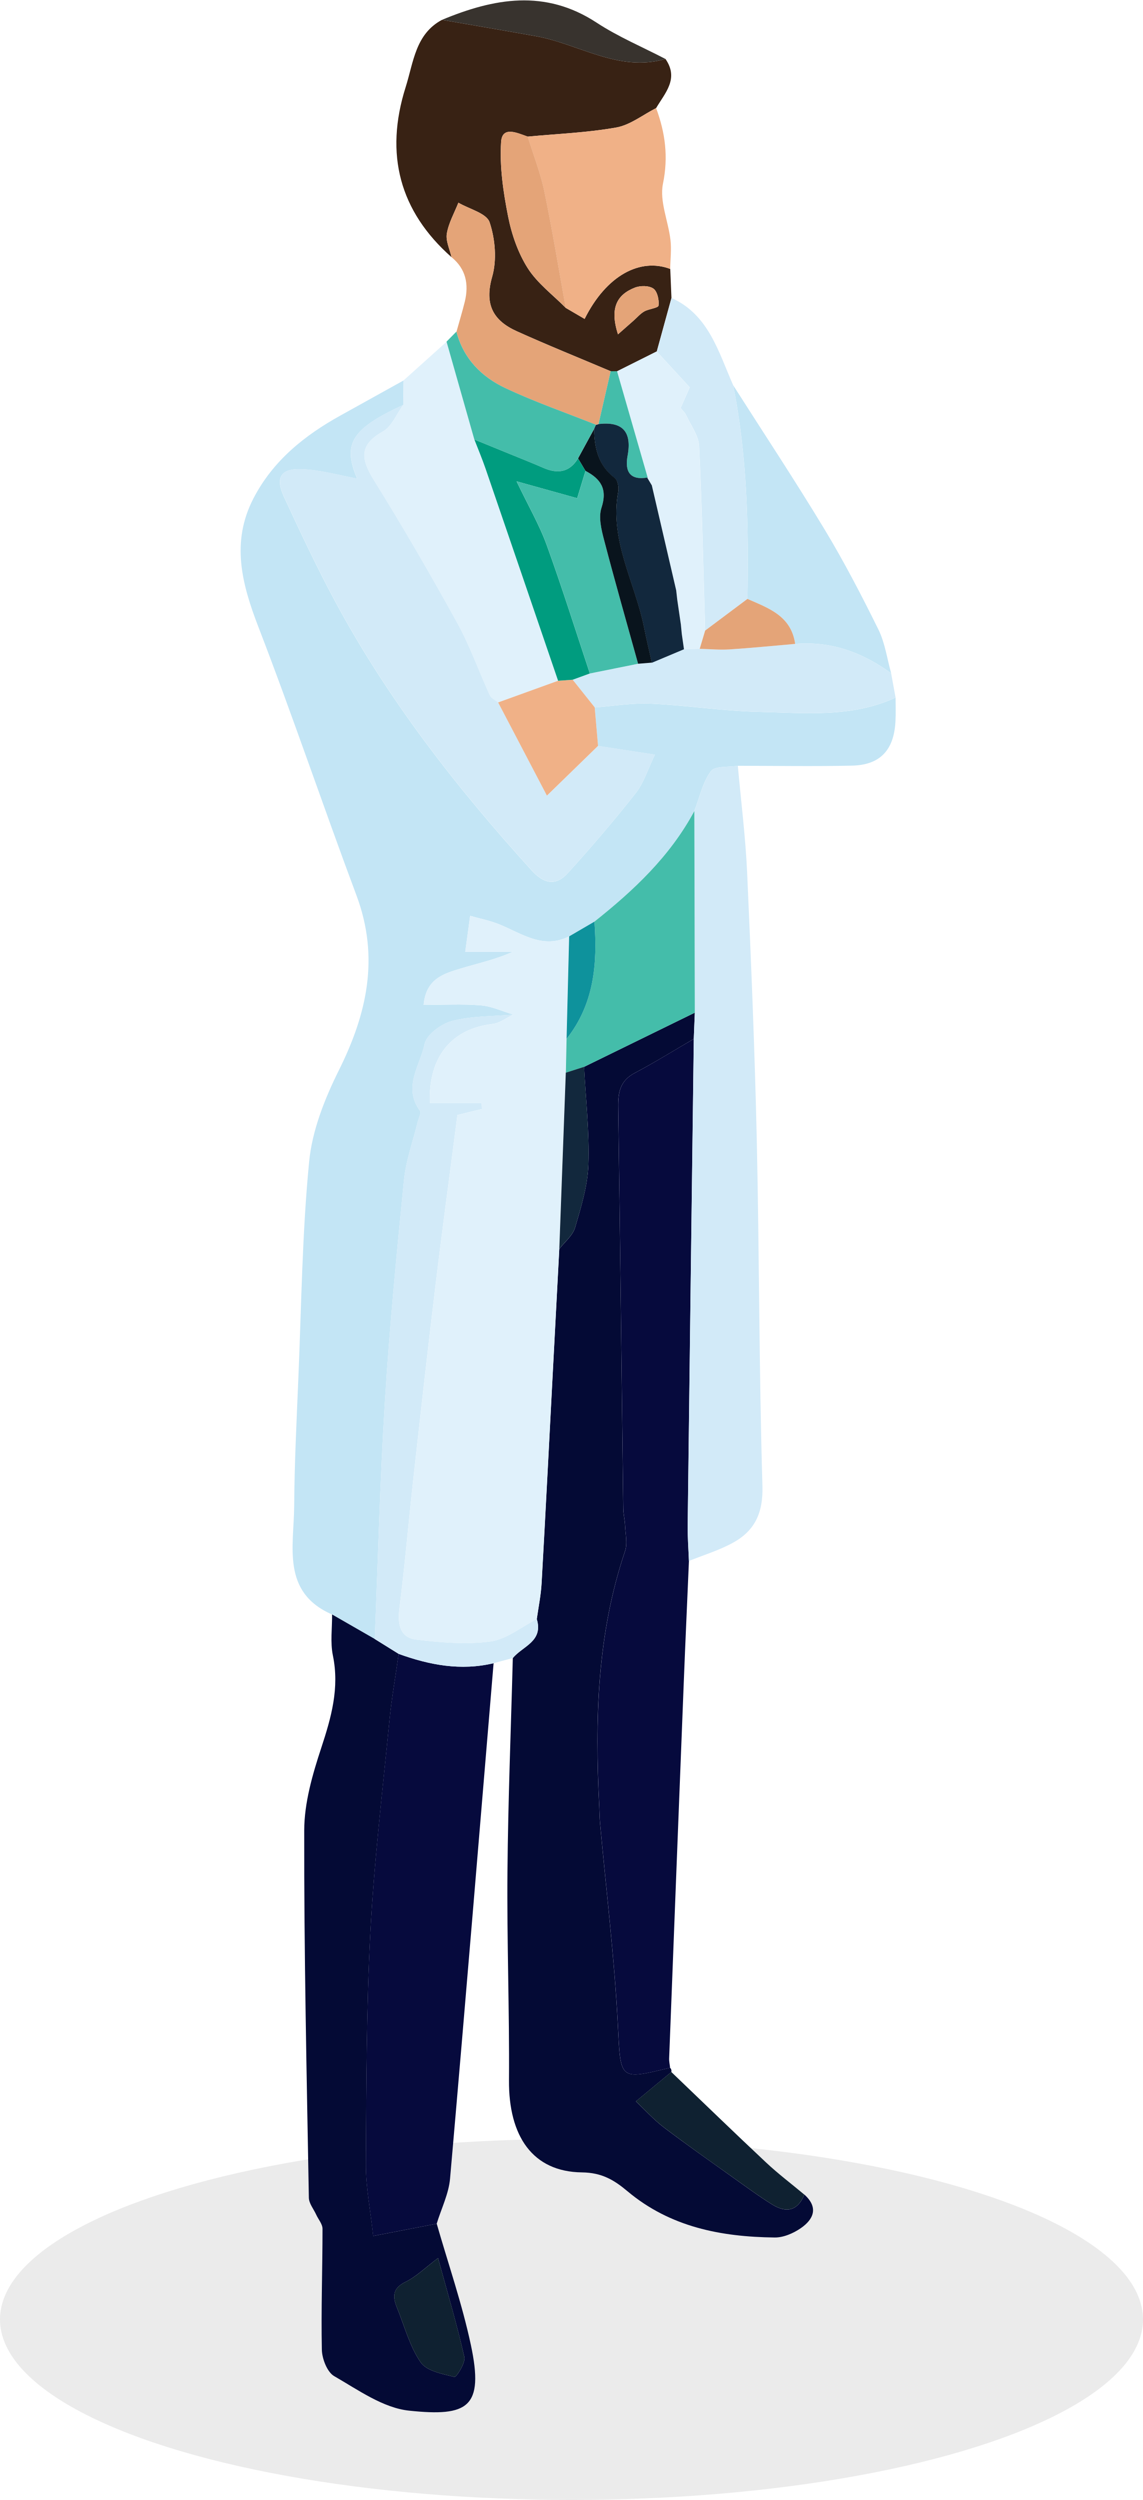
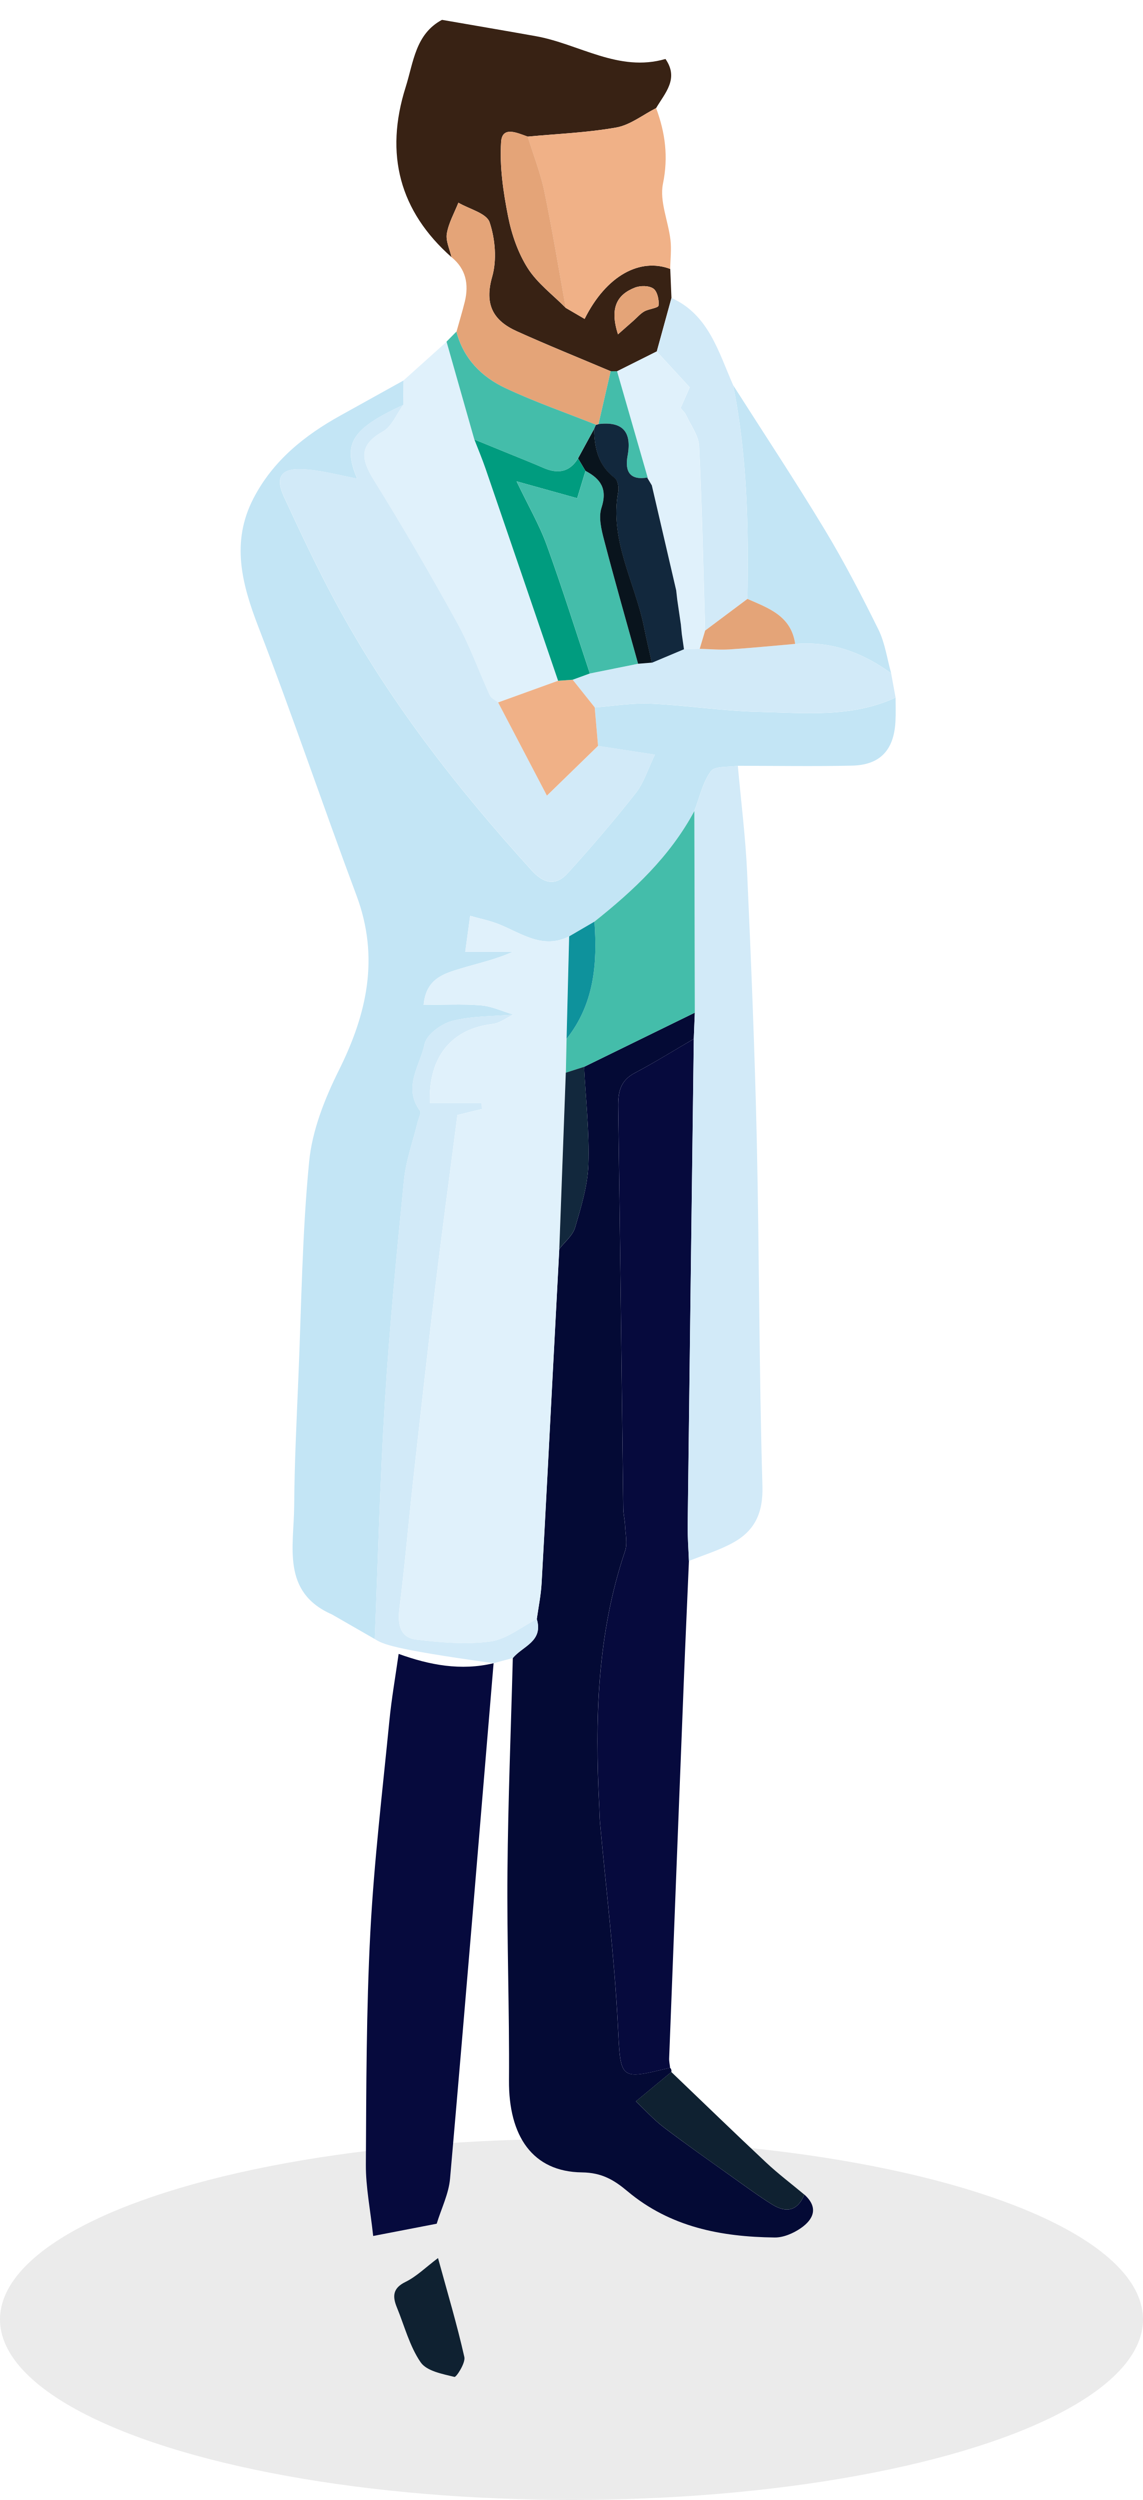
<svg xmlns="http://www.w3.org/2000/svg" width="171" height="374" viewBox="0 0 171 374" fill="none">
  <ellipse cx="85.5" cy="347" rx="85.5" ry="27" fill="#D9D9D9" fill-opacity="0.5" />
  <path d="M133.983 104.358C133.983 105.57 134.033 106.783 133.962 107.996C133.726 112.234 131.652 114.447 127.484 114.542C121.787 114.667 116.082 114.572 110.377 114.564C108.99 114.798 106.967 114.55 106.352 115.375C105.115 117.048 104.657 119.313 103.871 121.337C100.232 128.117 94.806 133.21 88.922 137.879C87.664 138.617 86.398 139.347 85.14 140.085C81.251 142.051 78.091 139.676 74.738 138.302C73.33 137.725 71.807 137.433 70.335 137.009C70.113 138.668 69.884 140.319 69.605 142.394H76.704C74.124 143.563 71.493 144.111 68.926 144.893C66.41 145.66 63.722 146.405 63.378 150.343C66.41 150.343 69.191 150.175 71.929 150.409C73.58 150.548 75.182 151.308 76.804 151.79C73.745 152.06 70.599 151.98 67.661 152.732C66.038 153.149 63.822 154.763 63.521 156.195C62.856 159.396 60.218 162.661 62.835 166.183C63.057 166.483 62.621 167.294 62.485 167.864C61.777 170.764 60.726 173.628 60.433 176.58C59.332 187.605 58.267 198.645 57.581 209.706C56.844 221.528 56.551 233.371 56.065 245.208C53.934 243.98 51.804 242.76 49.674 241.533C42.074 238.208 43.969 231.355 44.011 225.298C44.054 218.883 44.376 212.461 44.641 206.053C45.091 195.291 45.205 184.493 46.249 173.789C46.7 169.113 48.58 164.371 50.696 160.119C54.928 151.629 56.787 143.212 53.327 133.948C48.337 120.607 43.783 107.083 38.657 93.793C36.162 87.327 34.546 81.094 37.906 74.585C40.83 68.915 45.57 65.13 50.982 62.135C54.113 60.396 57.245 58.657 60.376 56.918C60.361 58.138 60.347 59.358 60.326 60.578C52.583 64.151 51.218 66.394 53.427 71.596C50.717 71.107 47.901 70.281 45.062 70.186C41.981 70.076 41.166 71.494 42.474 74.314C44.905 79.567 47.364 84.813 50.102 89.906C58.074 104.737 68.319 117.859 79.55 130.229C81.423 132.289 83.21 132.552 84.969 130.602C88.472 126.729 91.882 122.762 95.113 118.649C96.336 117.092 96.944 115.032 97.98 112.899C94.584 112.38 92.032 111.993 89.473 111.598C89.308 109.676 89.137 107.762 88.972 105.841C91.775 105.629 94.591 105.139 97.38 105.271C102.763 105.519 108.132 106.374 113.515 106.498C120.4 106.659 127.399 107.404 133.983 104.365V104.358Z" fill="#C3E5F5" />
  <path d="M120.336 328.316C122.487 330.245 121.73 332.013 119.806 333.343C118.684 334.118 117.197 334.76 115.882 334.739C107.918 334.644 100.304 333.204 93.891 327.834C91.932 326.19 90.095 325.029 87.056 324.999C79.693 324.912 76.083 319.593 76.147 311.22C76.225 300.816 75.825 290.411 75.918 280.015C76.011 269.362 76.44 258.71 76.719 248.064C78.163 246.282 81.316 245.595 80.308 242.234C80.558 240.444 80.93 238.661 81.03 236.857C81.652 225.861 82.202 214.865 82.781 203.869C83.082 198.199 83.375 192.522 83.675 186.853C84.49 185.793 85.691 184.843 86.041 183.638C86.942 180.562 87.921 177.391 88.029 174.227C88.186 169.369 87.635 164.481 87.378 159.608C92.904 156.904 98.424 154.201 103.95 151.498C103.9 152.805 103.843 154.113 103.792 155.421C100.854 157.138 97.959 158.943 94.949 160.528C92.797 161.668 92.447 163.37 92.483 165.621C92.783 185.632 92.99 205.652 93.24 225.663C93.248 226.504 93.469 227.337 93.505 228.177C93.562 229.477 93.898 230.902 93.505 232.056C89.301 244.499 88.98 257.329 89.652 270.268C89.695 271.116 89.695 271.97 89.773 272.811C90.681 282.769 91.896 292.713 92.418 302.693C92.862 311.205 92.511 311.227 100.239 309.342C100.425 309.517 100.49 309.737 100.432 309.985C98.831 311.307 97.237 312.63 95.128 314.376C96.472 315.64 97.78 317.094 99.31 318.263C102.706 320.849 106.202 323.29 109.676 325.774C111.606 327.147 113.515 328.557 115.524 329.807C117.576 331.085 119.327 330.822 120.336 328.324V328.316Z" fill="#040A35" />
  <path d="M100.246 309.342C92.518 311.227 92.868 311.212 92.425 302.693C91.903 292.713 90.688 282.769 89.78 272.811C89.701 271.963 89.701 271.116 89.659 270.268C88.994 257.329 89.308 244.499 93.512 232.056C93.905 230.902 93.562 229.477 93.512 228.177C93.476 227.336 93.254 226.504 93.247 225.663C92.997 205.651 92.783 185.632 92.49 165.62C92.454 163.37 92.804 161.66 94.956 160.528C97.959 158.943 100.854 157.131 103.799 155.421C103.492 179.692 103.177 203.956 102.884 228.228C102.863 229.996 103.006 231.764 103.07 233.532C102.813 239.567 102.534 245.602 102.298 251.637C101.555 270.392 100.833 289.147 100.11 307.91C100.089 308.385 100.203 308.867 100.253 309.349L100.246 309.342Z" fill="#060A3D" />
-   <path d="M49.673 241.525C51.804 242.753 53.934 243.973 56.065 245.2C57.259 245.946 58.453 246.684 59.647 247.429C59.175 250.768 58.588 254.092 58.26 257.446C57.23 268.011 55.958 278.568 55.407 289.162C54.806 300.721 54.806 312.308 54.742 323.889C54.728 327.213 55.407 330.538 55.836 334.512C59.167 333.869 62.256 333.277 65.337 332.678C67.067 338.713 69.133 344.668 70.442 350.798C72.451 360.208 69.97 361.56 61.219 360.647C57.33 360.245 53.577 357.541 49.988 355.474C48.951 354.875 48.179 352.887 48.151 351.521C48.029 345.493 48.251 339.466 48.251 333.438C48.251 332.729 47.622 332.028 47.3 331.312C46.914 330.472 46.221 329.639 46.206 328.791C45.884 310.475 45.477 292.158 45.513 273.841C45.52 269.698 46.757 265.446 48.072 261.457C49.566 256.912 50.803 252.529 49.802 247.67C49.395 245.697 49.702 243.578 49.681 241.525H49.673ZM65.53 337.815C63.7 339.188 62.313 340.576 60.662 341.387C58.731 342.337 58.71 343.565 59.382 345.216C60.511 347.985 61.284 351.01 62.928 353.406C63.843 354.736 66.195 355.152 67.99 355.598C68.268 355.664 69.669 353.501 69.469 352.624C68.368 347.758 66.939 342.965 65.53 337.815Z" fill="#040A35" />
  <path d="M65.33 332.678C62.249 333.27 59.16 333.869 55.829 334.512C55.4 330.538 54.721 327.213 54.735 323.889C54.799 312.309 54.799 300.714 55.4 289.162C55.95 278.568 57.216 268.011 58.252 257.446C58.581 254.092 59.167 250.768 59.639 247.429C64.258 249.102 68.955 249.993 73.845 248.824C71.693 274.521 69.584 300.224 67.332 325.92C67.132 328.214 66.016 330.428 65.33 332.686V332.678Z" fill="#060A3D" />
  <path d="M103.063 233.525C102.999 231.757 102.856 229.989 102.877 228.221C103.17 203.949 103.485 179.685 103.792 155.414C103.842 154.106 103.899 152.798 103.95 151.498C103.928 141.444 103.899 131.391 103.878 121.337C104.657 119.314 105.122 117.049 106.359 115.375C106.974 114.543 108.997 114.798 110.384 114.564C110.863 119.891 111.535 125.217 111.778 130.558C112.378 143.928 112.922 157.299 113.222 170.677C113.601 187.883 113.558 205.104 114.066 222.303C114.187 226.423 112.864 229.061 109.59 230.836C107.531 231.954 105.251 232.648 103.07 233.525H103.063Z" fill="#D2EAF8" />
  <path d="M99.56 8.821C101.605 11.773 99.503 13.891 98.159 16.171C96.179 17.172 94.291 18.699 92.204 19.072C87.843 19.853 83.375 20.021 78.949 20.438C77.427 19.912 75.124 18.772 74.967 21.241C74.731 24.916 75.289 28.723 76.011 32.369C76.54 35.058 77.498 37.834 78.949 40.121C80.401 42.4 82.71 44.11 84.64 46.061C85.576 46.609 86.513 47.157 87.464 47.712C90.731 41.166 95.8 38.535 100.275 40.238C100.332 41.684 100.397 43.131 100.454 44.57C99.718 47.244 98.981 49.919 98.252 52.585C96.279 53.572 94.298 54.558 92.325 55.552C92.004 55.552 91.682 55.544 91.36 55.537C86.677 53.55 81.952 51.65 77.312 49.553C73.852 47.99 72.422 45.615 73.63 41.414C74.352 38.908 74.088 35.759 73.251 33.26C72.794 31.894 70.206 31.28 68.576 30.323C67.968 31.858 67.118 33.348 66.846 34.941C66.66 36.044 67.282 37.286 67.546 38.47C59.783 31.609 57.509 23.075 60.691 13.022C61.87 9.296 62.142 5.102 66.124 2.969C70.799 3.78 75.482 4.576 80.15 5.409C86.62 6.563 92.554 10.859 99.56 8.821ZM92.454 50.021C93.433 49.159 94.105 48.567 94.777 47.975C95.306 47.508 95.785 46.938 96.386 46.594C97.079 46.2 98.474 46.09 98.524 45.717C98.631 44.885 98.345 43.591 97.751 43.175C97.087 42.707 95.8 42.707 94.978 43.029C92.318 44.074 91.174 46.053 92.454 50.021Z" fill="#382214" />
  <path d="M60.325 60.571C60.34 59.351 60.354 58.131 60.376 56.911C62.52 54.982 64.672 53.053 66.817 51.124C68.204 56.005 69.591 60.885 70.978 65.766C71.542 67.227 72.15 68.667 72.658 70.142C76.282 80.707 79.893 91.279 83.503 101.852C80.515 102.933 77.526 104.014 74.531 105.096C74.102 104.745 73.494 104.482 73.28 104.029C71.628 100.427 70.299 96.65 68.397 93.194C64.415 85.968 60.268 78.83 55.922 71.823C53.97 68.681 53.684 66.57 57.28 64.561C58.61 63.815 59.332 61.938 60.325 60.579V60.571Z" fill="#E0F1FB" />
-   <path d="M73.845 248.824C68.955 249.993 64.265 249.102 59.64 247.429C58.446 246.683 57.252 245.946 56.058 245.2C56.544 233.364 56.844 221.521 57.574 209.699C58.26 198.638 59.318 187.598 60.426 176.573C60.719 173.628 61.777 170.764 62.478 167.856C62.614 167.286 63.05 166.475 62.828 166.176C60.204 162.654 62.849 159.388 63.514 156.188C63.807 154.756 66.031 153.141 67.654 152.725C70.592 151.972 73.738 152.053 76.797 151.782C75.761 152.272 74.753 153.068 73.673 153.193C67.611 153.894 64.051 158.059 64.308 165.014H72.05C72.065 165.314 72.086 165.613 72.1 165.913C70.935 166.198 69.77 166.483 68.433 166.811C67.339 175.294 66.188 183.74 65.166 192.208C63.979 201.998 62.885 211.803 61.799 221.608C61.091 227.943 60.562 234.299 59.754 240.619C59.447 243.03 59.854 245.01 62.313 245.295C65.981 245.726 69.77 246.062 73.387 245.566C75.796 245.237 78.006 243.388 80.308 242.219C81.316 245.58 78.163 246.267 76.719 248.05C75.761 248.305 74.803 248.561 73.845 248.817V248.824Z" fill="#D2EAF8" />
+   <path d="M73.845 248.824C58.446 246.683 57.252 245.946 56.058 245.2C56.544 233.364 56.844 221.521 57.574 209.699C58.26 198.638 59.318 187.598 60.426 176.573C60.719 173.628 61.777 170.764 62.478 167.856C62.614 167.286 63.05 166.475 62.828 166.176C60.204 162.654 62.849 159.388 63.514 156.188C63.807 154.756 66.031 153.141 67.654 152.725C70.592 151.972 73.738 152.053 76.797 151.782C75.761 152.272 74.753 153.068 73.673 153.193C67.611 153.894 64.051 158.059 64.308 165.014H72.05C72.065 165.314 72.086 165.613 72.1 165.913C70.935 166.198 69.77 166.483 68.433 166.811C67.339 175.294 66.188 183.74 65.166 192.208C63.979 201.998 62.885 211.803 61.799 221.608C61.091 227.943 60.562 234.299 59.754 240.619C59.447 243.03 59.854 245.01 62.313 245.295C65.981 245.726 69.77 246.062 73.387 245.566C75.796 245.237 78.006 243.388 80.308 242.219C81.316 245.58 78.163 246.267 76.719 248.05C75.761 248.305 74.803 248.561 73.845 248.817V248.824Z" fill="#D2EAF8" />
  <path d="M78.949 20.438C83.375 20.014 87.843 19.846 92.204 19.072C94.291 18.699 96.179 17.172 98.159 16.171C99.524 19.854 100.011 23.456 99.181 27.503C98.652 30.104 99.975 33.063 100.304 35.883C100.475 37.316 100.289 38.784 100.268 40.238C95.793 38.536 90.724 41.173 87.457 47.712C86.506 47.157 85.569 46.609 84.633 46.061C83.582 40.253 82.631 34.422 81.43 28.643C80.851 25.852 79.786 23.171 78.942 20.445L78.949 20.438Z" fill="#F0B187" />
  <path d="M109.683 57.627C114.259 64.809 118.963 71.918 123.367 79.21C126.291 84.054 128.907 89.095 131.417 94.18C132.403 96.182 132.711 98.535 133.325 100.727C129.029 97.592 124.31 95.882 118.963 96.328C118.362 92.12 114.974 90.987 111.821 89.599C112.014 78.881 111.799 68.192 109.683 57.627Z" fill="#C3E5F5" />
  <path d="M118.955 96.328C124.303 95.882 129.021 97.592 133.318 100.726C133.54 101.939 133.761 103.145 133.983 104.358C127.398 107.39 120.399 106.652 113.515 106.491C108.132 106.367 102.763 105.505 97.379 105.264C94.591 105.132 91.775 105.622 88.972 105.833C87.871 104.453 86.777 103.079 85.676 101.698C86.534 101.384 87.392 101.07 88.243 100.763C90.645 100.281 93.047 99.799 95.456 99.309C96.143 99.251 96.829 99.199 97.515 99.141C99.117 98.469 100.725 97.797 102.327 97.117C103.106 97.103 103.892 97.081 104.671 97.066C106.158 97.103 107.66 97.249 109.14 97.154C112.414 96.942 115.681 96.613 118.955 96.328Z" fill="#D2EAF8" />
  <path d="M109.683 57.627C111.799 68.184 112.006 78.88 111.821 89.599C109.712 91.177 107.603 92.755 105.494 94.333C105.222 85.135 105.036 75.929 104.593 66.737C104.514 65.152 103.349 63.618 102.634 62.083C102.448 61.682 102.083 61.367 101.826 61.039C102.305 59.95 102.727 59 103.192 57.948C101.476 56.078 99.867 54.339 98.266 52.593C99.002 49.919 99.739 47.244 100.468 44.578C106.037 47.091 107.481 52.644 109.69 57.634L109.683 57.627Z" fill="#D2EAF8" />
  <path d="M67.546 38.47C67.282 37.286 66.66 36.044 66.846 34.941C67.118 33.348 67.968 31.858 68.576 30.323C70.206 31.281 72.794 31.894 73.251 33.261C74.095 35.759 74.352 38.908 73.63 41.414C72.422 45.615 73.852 47.99 77.312 49.554C81.952 51.651 86.67 53.55 91.36 55.537C90.752 58.175 90.152 60.805 89.544 63.443C89.416 63.479 89.287 63.508 89.158 63.545C84.633 61.74 80.014 60.148 75.618 58.073C72.093 56.407 69.348 53.696 68.29 49.634C68.705 48.136 69.162 46.646 69.534 45.141C70.17 42.532 69.706 40.231 67.554 38.477L67.546 38.47Z" fill="#E4A478" />
  <path d="M68.283 49.626C69.341 53.689 72.086 56.407 75.611 58.065C80.007 60.14 84.626 61.733 89.151 63.538C89.051 63.749 88.958 63.961 88.872 64.173C88.072 65.642 87.271 67.11 86.47 68.579C85.191 70.676 83.439 70.917 81.337 70.011C79.407 69.185 77.455 68.403 75.511 67.607C73.995 66.986 72.479 66.365 70.964 65.751C69.577 60.871 68.19 55.99 66.803 51.11C67.296 50.613 67.782 50.116 68.276 49.619L68.283 49.626Z" fill="#44BDAA" />
  <path d="M120.335 328.316C119.327 330.815 117.576 331.078 115.524 329.8C113.515 328.55 111.606 327.14 109.676 325.767C106.202 323.29 102.706 320.842 99.31 318.256C97.78 317.094 96.472 315.633 95.128 314.369C97.237 312.623 98.838 311.3 100.432 309.978C105.158 314.5 109.855 319.059 114.623 323.531C116.432 325.226 118.419 326.724 120.321 328.316H120.335Z" fill="#0F2131" />
-   <path d="M99.56 8.821C92.554 10.859 86.613 6.563 80.15 5.409C75.475 4.576 70.799 3.78 66.124 2.969C73.888 -0.261 81.544 -1.671 89.251 3.385C92.497 5.511 96.114 7.031 99.567 8.828L99.56 8.821Z" fill="#38332E" />
  <path d="M80.308 242.227C78.006 243.396 75.796 245.244 73.387 245.573C69.763 246.07 65.981 245.741 62.313 245.303C59.861 245.01 59.447 243.038 59.754 240.627C60.562 234.307 61.091 227.95 61.799 221.616C62.892 211.811 63.986 202.013 65.166 192.215C66.188 183.747 67.339 175.301 68.433 166.819C69.77 166.49 70.935 166.205 72.1 165.92C72.086 165.621 72.065 165.321 72.05 165.021H64.308C64.058 158.059 67.611 153.894 73.673 153.2C74.753 153.076 75.754 152.279 76.797 151.79C75.175 151.308 73.573 150.548 71.922 150.409C69.177 150.175 66.403 150.343 63.371 150.343C63.715 146.405 66.403 145.66 68.919 144.893C71.478 144.111 74.117 143.57 76.697 142.394H69.598C69.877 140.319 70.106 138.66 70.328 137.009C71.8 137.433 73.323 137.718 74.731 138.302C78.084 139.676 81.244 142.051 85.133 140.085C85.005 145.192 84.876 150.307 84.747 155.414C84.712 157.101 84.676 158.789 84.64 160.477C84.318 169.266 83.989 178.056 83.668 186.845C83.367 192.515 83.074 198.192 82.774 203.862C82.195 214.857 81.637 225.853 81.022 236.849C80.922 238.647 80.551 240.437 80.3 242.227H80.308Z" fill="#E0F1FB" />
  <path d="M60.326 60.571C59.325 61.93 58.61 63.808 57.28 64.553C53.684 66.57 53.97 68.674 55.922 71.816C60.269 78.822 64.415 85.96 68.397 93.186C70.299 96.635 71.629 100.42 73.28 104.022C73.487 104.475 74.102 104.738 74.531 105.088C76.89 109.589 79.242 114.097 81.83 119.029C84.876 116.062 87.178 113.827 89.48 111.584C92.032 111.971 94.584 112.365 97.987 112.884C96.951 115.018 96.343 117.078 95.12 118.634C91.896 122.748 88.479 126.715 84.976 130.587C83.217 132.531 81.43 132.275 79.557 130.215C68.326 117.845 58.081 104.723 50.11 89.891C47.372 84.799 44.912 79.553 42.482 74.3C41.181 71.487 41.988 70.069 45.07 70.172C47.908 70.267 50.724 71.1 53.434 71.582C51.225 66.38 52.59 64.137 60.333 60.564L60.326 60.571Z" fill="#D2EAF8" />
  <path d="M84.654 160.477C84.69 158.789 84.726 157.102 84.761 155.414C88.872 150.241 89.401 144.184 88.929 137.879C94.806 133.21 100.239 128.118 103.878 121.337C103.9 131.391 103.928 141.444 103.95 151.498C98.423 154.201 92.904 156.904 87.378 159.608C86.47 159.9 85.562 160.192 84.647 160.484L84.654 160.477Z" fill="#44BDAA" />
  <path d="M89.473 111.583C87.171 113.826 84.869 116.062 81.823 119.028C79.242 114.097 76.883 109.589 74.524 105.088C77.512 104.007 80.501 102.925 83.496 101.844C84.225 101.793 84.947 101.742 85.677 101.691C86.778 103.072 87.871 104.445 88.972 105.826C89.137 107.748 89.308 109.662 89.473 111.583Z" fill="#F0B187" />
  <path d="M88.929 137.879C89.401 144.184 88.872 150.241 84.761 155.414C84.89 150.307 85.019 145.192 85.147 140.085C86.406 139.347 87.671 138.617 88.929 137.879Z" fill="#0E929C" />
  <path d="M84.654 160.477C85.562 160.185 86.47 159.892 87.385 159.6C87.635 164.473 88.186 169.361 88.028 174.22C87.928 177.384 86.942 180.562 86.041 183.63C85.691 184.836 84.49 185.778 83.675 186.845C83.996 178.056 84.325 169.266 84.647 160.477H84.654Z" fill="#12283D" />
  <path d="M65.53 337.815C66.939 342.966 68.376 347.759 69.469 352.624C69.67 353.501 68.261 355.671 67.99 355.598C66.195 355.152 63.843 354.736 62.928 353.406C61.284 351.01 60.512 347.978 59.382 345.216C58.703 343.565 58.731 342.33 60.662 341.387C62.32 340.576 63.707 339.188 65.53 337.815Z" fill="#0F2131" />
  <path d="M98.252 52.593C99.86 54.339 101.462 56.085 103.177 57.948C102.713 59 102.298 59.943 101.812 61.039C102.069 61.368 102.434 61.682 102.62 62.084C103.335 63.618 104.5 65.152 104.579 66.738C105.022 75.929 105.208 85.135 105.479 94.333C105.208 95.247 104.936 96.153 104.664 97.066C103.885 97.081 103.099 97.103 102.32 97.124C102.212 96.365 102.105 95.597 101.991 94.83C101.948 94.363 101.898 93.888 101.855 93.42L101.312 89.709C101.261 89.241 101.211 88.781 101.154 88.313C99.939 83.075 98.724 77.843 97.508 72.605C97.287 72.232 97.065 71.867 96.843 71.494L96.886 71.428C95.364 66.131 93.834 60.842 92.311 55.544C94.284 54.558 96.264 53.572 98.237 52.578L98.252 52.593Z" fill="#E0F1FB" />
  <path d="M78.949 20.438C79.793 23.17 80.858 25.852 81.437 28.635C82.638 34.415 83.589 40.245 84.64 46.054C82.71 44.096 80.4 42.386 78.949 40.114C77.498 37.834 76.54 35.058 76.011 32.362C75.289 28.716 74.731 24.916 74.967 21.234C75.124 18.765 77.426 19.904 78.949 20.43V20.438Z" fill="#E4A478" />
  <path d="M92.318 55.552C93.841 60.849 95.371 66.138 96.893 71.436C94.284 71.888 93.44 70.61 93.891 68.177C94.57 64.531 93.083 63.019 89.544 63.443C90.152 60.805 90.752 58.175 91.36 55.537C91.681 55.537 92.003 55.544 92.325 55.552H92.318Z" fill="#44BDAA" />
  <path d="M92.454 50.021C91.174 46.054 92.318 44.081 94.978 43.029C95.8 42.707 97.087 42.707 97.751 43.175C98.345 43.591 98.631 44.885 98.524 45.718C98.474 46.09 97.079 46.2 96.386 46.594C95.785 46.93 95.314 47.508 94.778 47.975C94.106 48.567 93.433 49.159 92.454 50.021Z" fill="#E4A478" />
  <path d="M85.676 101.691C84.947 101.742 84.225 101.793 83.496 101.844C79.886 91.272 76.275 80.7 72.651 70.135C72.143 68.659 71.535 67.213 70.971 65.758C72.486 66.38 74.002 66.993 75.517 67.614C77.462 68.411 79.414 69.185 81.344 70.018C83.439 70.917 85.197 70.676 86.477 68.586C86.849 69.207 87.221 69.828 87.592 70.449C87.192 71.772 86.784 73.101 86.348 74.533C83.274 73.678 80.636 72.941 77.276 72.005C79.056 75.724 80.694 78.53 81.787 81.54C84.089 87.889 86.112 94.348 88.243 100.756C87.385 101.07 86.527 101.384 85.676 101.691Z" fill="#009C7F" />
  <path d="M104.679 97.066C104.951 96.153 105.222 95.247 105.494 94.334C107.603 92.755 109.712 91.177 111.821 89.599C114.974 90.987 118.362 92.12 118.963 96.328C115.689 96.613 112.421 96.942 109.147 97.154C107.667 97.249 106.166 97.103 104.679 97.066Z" fill="#E4A478" />
  <path d="M88.25 100.756C86.113 94.341 84.097 87.889 81.794 81.54C80.701 78.53 79.064 75.724 77.283 72.005C80.636 72.941 83.274 73.679 86.356 74.533C86.792 73.101 87.192 71.772 87.6 70.449C89.844 71.633 90.91 73.123 89.987 75.965C89.523 77.397 89.987 79.282 90.395 80.861C92.003 87.027 93.762 93.157 95.464 99.302C93.061 99.784 90.659 100.266 88.25 100.756Z" fill="#44BDAA" />
  <path d="M89.544 63.443C93.083 63.019 94.57 64.531 93.891 68.177C93.441 70.61 94.291 71.889 96.894 71.436L96.851 71.501C97.072 71.874 97.294 72.239 97.516 72.612C98.731 77.85 99.946 83.082 101.162 88.32C101.212 88.788 101.262 89.248 101.319 89.716C101.498 90.951 101.684 92.185 101.862 93.427C101.905 93.895 101.955 94.37 101.998 94.838C102.105 95.605 102.22 96.365 102.327 97.132C100.726 97.804 99.117 98.476 97.516 99.156C97.122 97.395 96.701 95.641 96.35 93.873C94.999 87.115 91.124 80.853 92.49 73.54C92.611 72.904 92.404 71.859 91.968 71.531C89.516 69.668 88.93 67.074 88.872 64.202C88.958 63.991 89.051 63.771 89.151 63.567C89.28 63.538 89.409 63.501 89.537 63.465L89.544 63.443Z" fill="#12283D" />
  <path d="M88.879 64.18C88.929 67.052 89.523 69.645 91.975 71.509C92.411 71.837 92.611 72.889 92.497 73.518C91.131 80.831 95.006 87.093 96.357 93.851C96.708 95.619 97.129 97.373 97.523 99.133C96.836 99.192 96.15 99.243 95.464 99.302C93.762 93.157 92.004 87.034 90.395 80.861C89.98 79.282 89.516 77.397 89.987 75.965C90.917 73.123 89.844 71.633 87.6 70.449C87.228 69.828 86.856 69.207 86.484 68.579C87.285 67.11 88.086 65.642 88.886 64.173L88.879 64.18Z" fill="#09141D" />
  <path d="M101.319 89.709C101.269 89.241 101.219 88.781 101.161 88.313C101.211 88.781 101.261 89.241 101.319 89.709Z" fill="#D2EAF8" />
</svg>